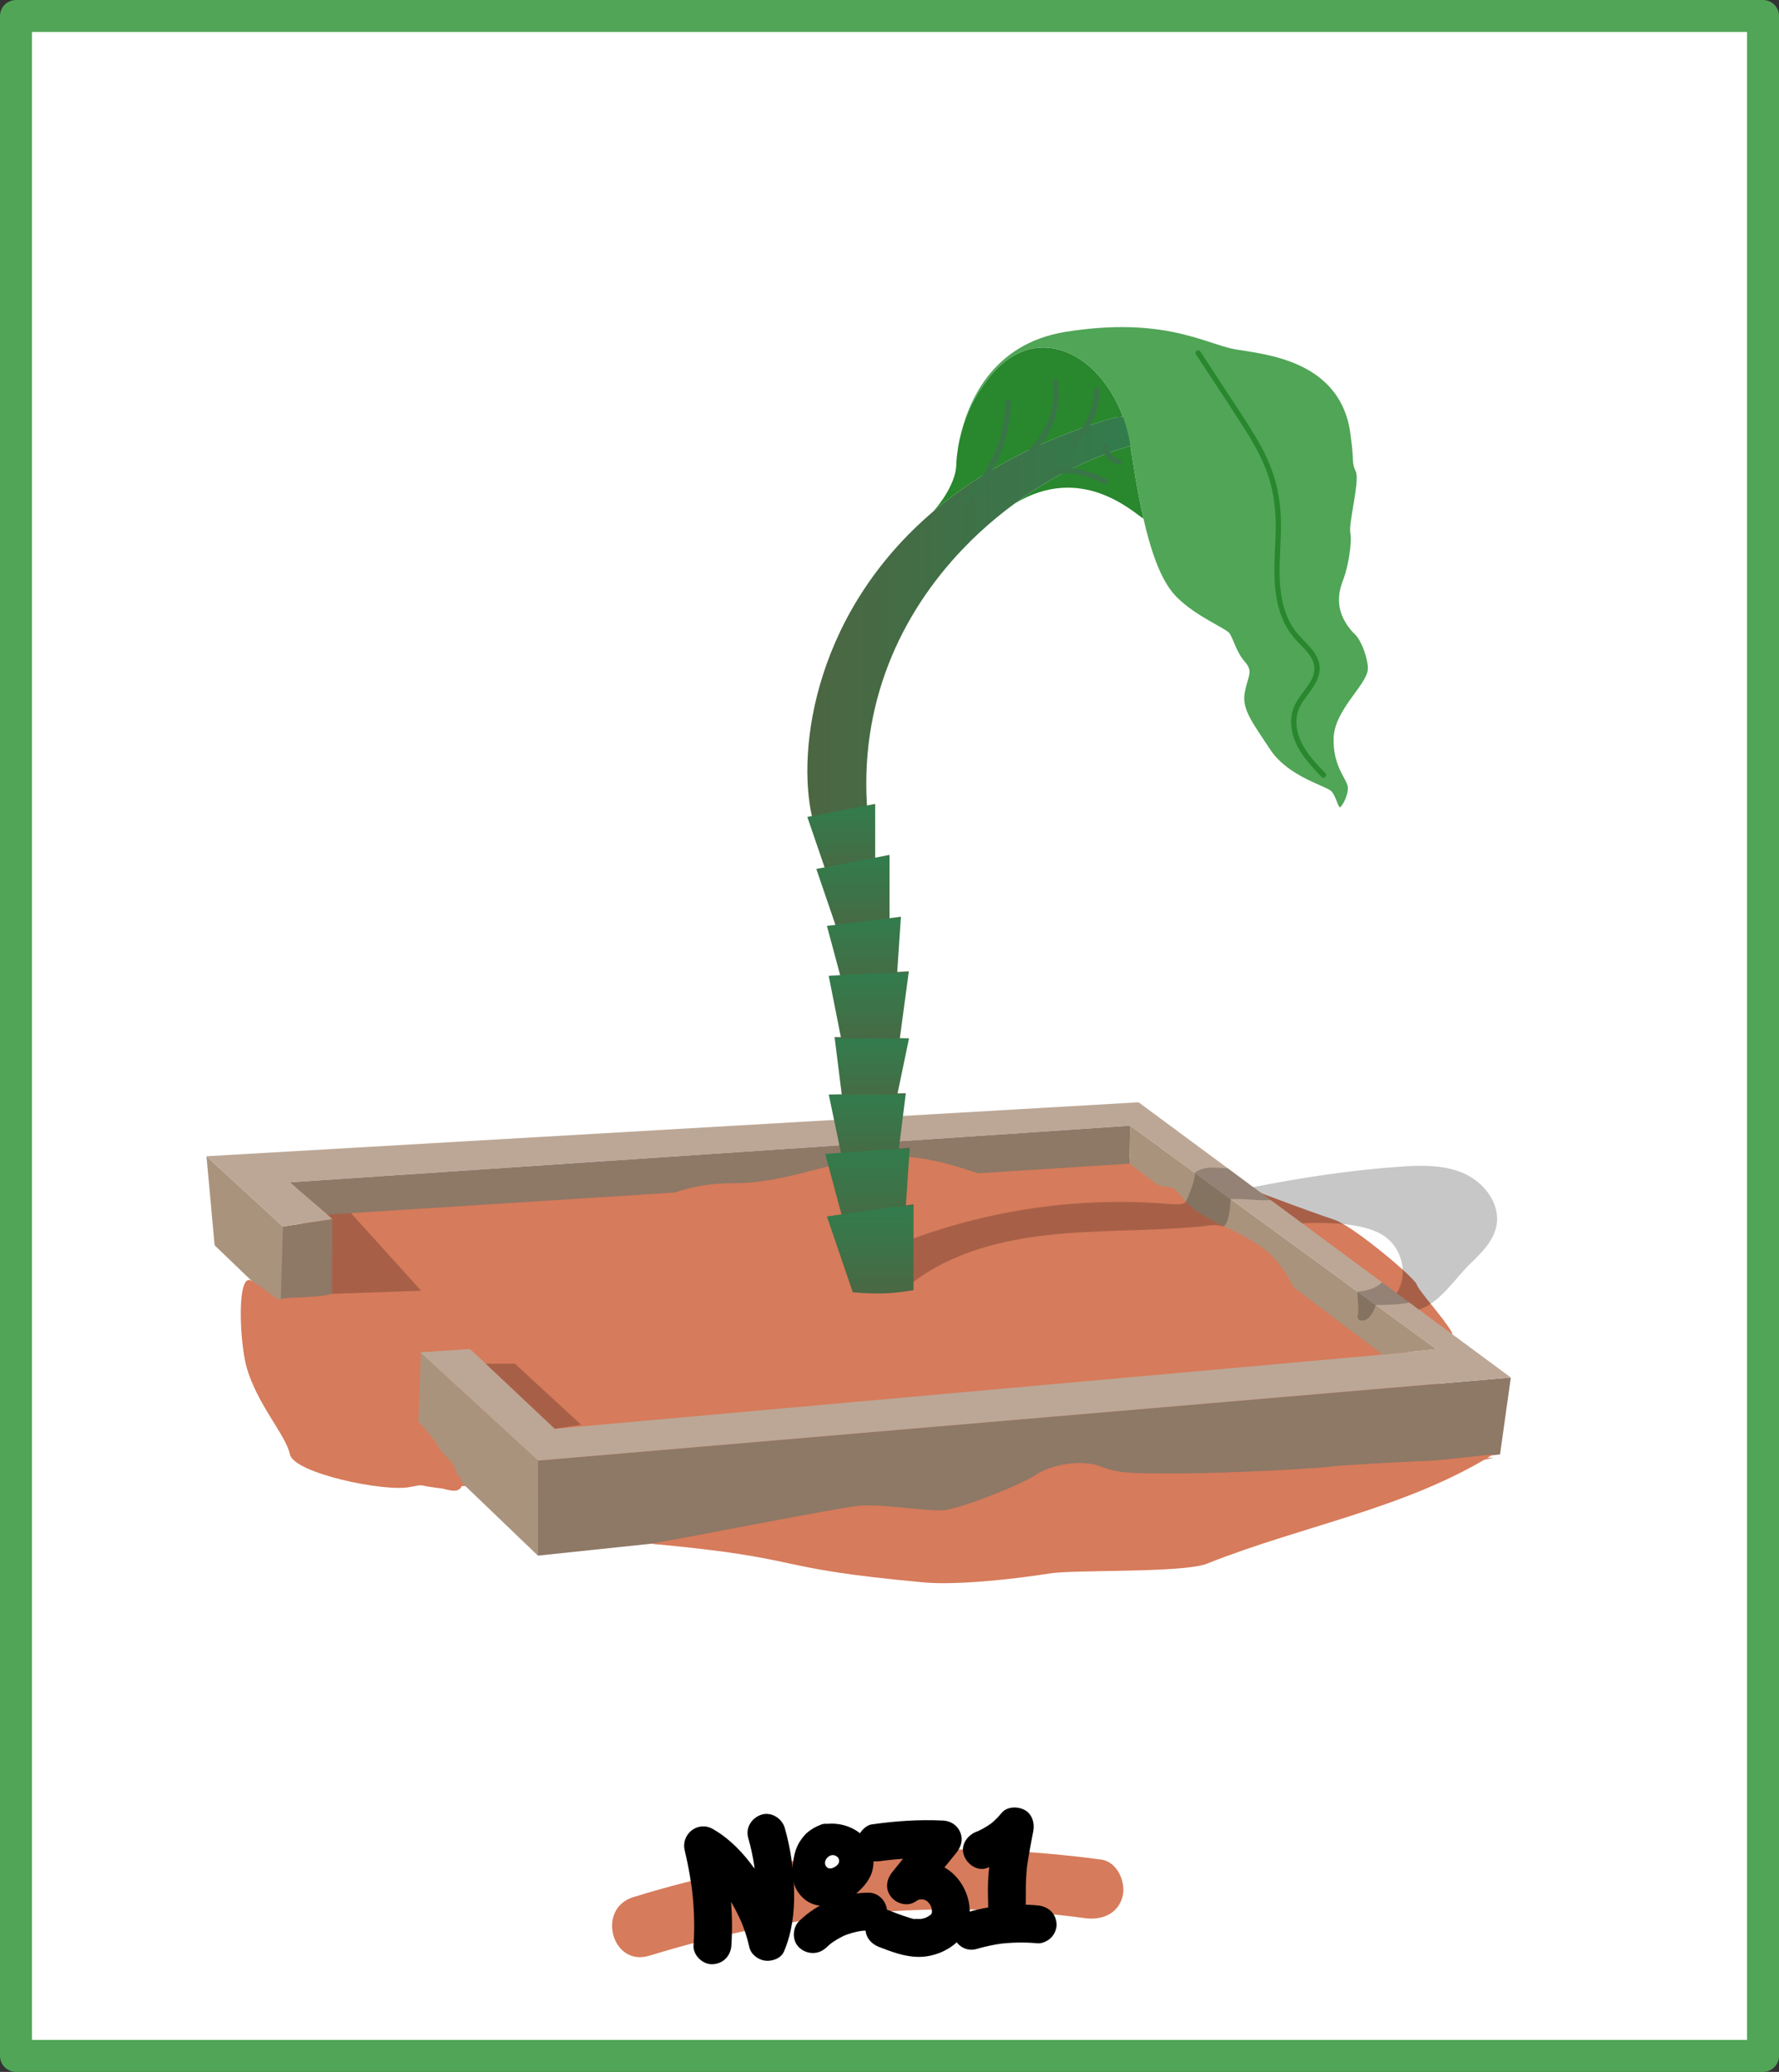
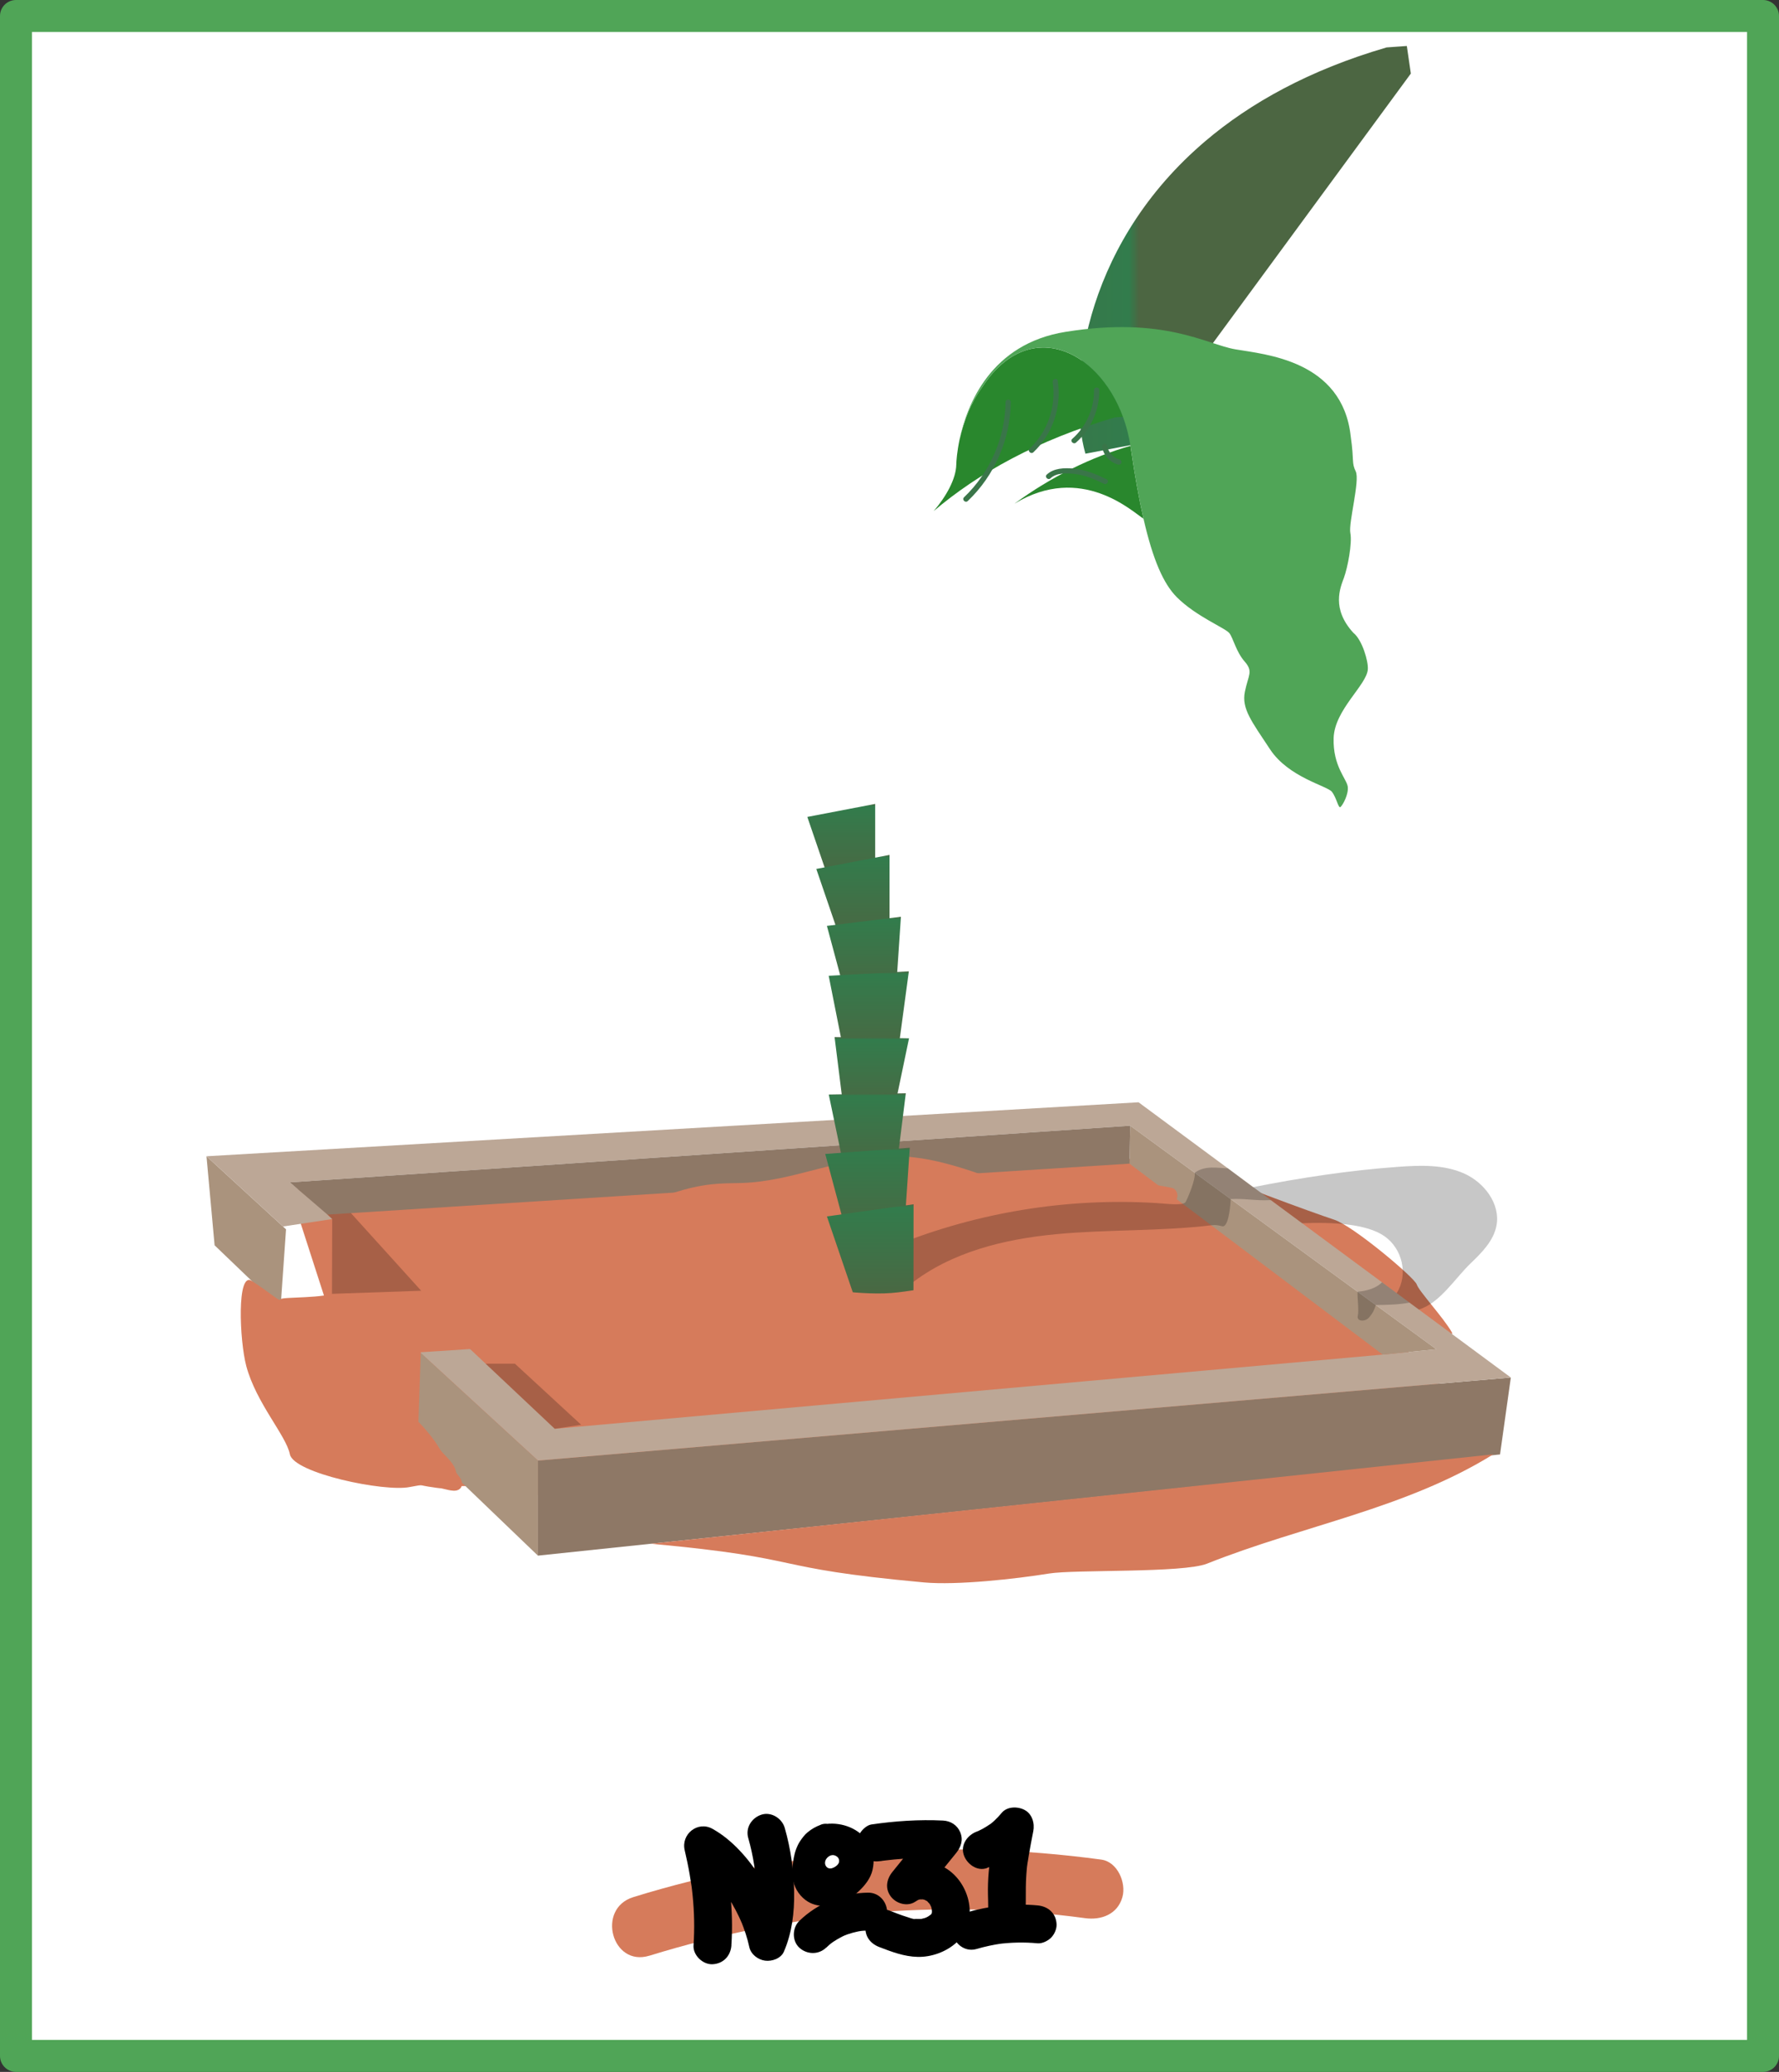
<svg xmlns="http://www.w3.org/2000/svg" xmlns:xlink="http://www.w3.org/1999/xlink" id="Layer_2" data-name="Layer 2" viewBox="0 0 556.91 648.43">
  <rect x="0" y="0" width="556.91" height="648.43" fill="#333333" stroke="none" />
  <defs>
    <style>
      .cls-1 {
        fill: #a8263f;
      }

      .cls-1, .cls-2, .cls-3, .cls-4, .cls-5, .cls-6, .cls-7, .cls-8, .cls-9, .cls-10, .cls-11, .cls-12, .cls-13, .cls-14, .cls-15, .cls-16, .cls-17, .cls-18, .cls-19, .cls-20 {
        stroke-width: 0px;
      }

      .cls-2 {
        fill: url(#linear-gradient);
      }

      .cls-21 {
        stroke: #50a557;
        stroke-linecap: round;
        stroke-width: 10px;
      }

      .cls-21, .cls-8 {
        fill: #fff;
      }

      .cls-21, .cls-22 {
        stroke-linejoin: round;
      }

      .cls-3 {
        fill: url(#linear-gradient-6);
      }

      .cls-5 {
        fill: #29872d;
      }

      .cls-6 {
        fill: url(#linear-gradient-5);
      }

      .cls-7, .cls-23 {
        opacity: .22;
      }

      .cls-9 {
        fill: url(#linear-gradient-2);
      }

      .cls-10 {
        fill: url(#linear-gradient-7);
      }

      .cls-11 {
        fill: url(#linear-gradient-3);
      }

      .cls-12 {
        fill: #bca796;
      }

      .cls-13 {
        fill: url(#linear-gradient-9);
      }

      .cls-14 {
        fill: #3a7549;
      }

      .cls-15 {
        fill: url(#linear-gradient-8);
      }

      .cls-16, .cls-22 {
        fill: #d67b5b;
      }

      .cls-17 {
        fill: #50a557;
      }

      .cls-18 {
        fill: #8e7866;
      }

      .cls-19 {
        fill: url(#linear-gradient-4);
      }

      .cls-22 {
        stroke: #d67b5b;
        stroke-width: .83px;
      }

      .cls-20 {
        fill: #aa937d;
      }
    </style>
    <linearGradient id="linear-gradient" x1="252.73" y1="193.97" x2="356.62" y2="193.97" gradientUnits="userSpaceOnUse">
      <stop offset="0" stop-color="#4c6642" />
      <stop offset=".97" stop-color="#327c4c" />
      <stop offset="1" stop-color="#4c6642" />
    </linearGradient>
    <linearGradient id="linear-gradient-2" x1="263.35" y1="276.3" x2="263.35" y2="251.6" xlink:href="#linear-gradient" />
    <linearGradient id="linear-gradient-3" x1="267" y1="294.21" x2="267" y2="267.56" xlink:href="#linear-gradient" />
    <linearGradient id="linear-gradient-4" x1="270.44" y1="312.5" x2="270.44" y2="286.92" xlink:href="#linear-gradient" />
    <linearGradient id="linear-gradient-5" x1="271.97" y1="330.24" x2="271.97" y2="304" xlink:href="#linear-gradient" />
    <linearGradient id="linear-gradient-6" x1="272.92" y1="348.36" x2="272.92" y2="324.58" xlink:href="#linear-gradient" />
    <linearGradient id="linear-gradient-7" x1="271.5" y1="366.76" x2="271.5" y2="342.16" xlink:href="#linear-gradient" />
    <linearGradient id="linear-gradient-8" x1="271.57" y1="387.43" x2="271.57" y2="359.21" xlink:href="#linear-gradient" />
    <linearGradient id="linear-gradient-9" x1="272.43" y1="407.29" x2="272.43" y2="376.9" xlink:href="#linear-gradient" />
  </defs>
  <g id="Layer_1-2" data-name="Layer 1">
    <rect class="cls-21" x="5" y="5" width="546.91" height="638.43" />
    <path class="cls-22" d="M454.16,417.22c-2.45-4.39-10.37-12.94-11-15-.63-2.06-19.79-18.21-25.65-20.11-5.86-1.9-36.26-12.94-40.69-15.89s75.53,55.32,75.53,55.32l1.82-4.32Z" />
    <polygon class="cls-16" points="92.42 377.59 113.96 444.35 143.41 465.08 162.73 465.08 186.11 477.03 460.07 444.35 437.93 419.8 345.82 357.41 85.77 372.61 92.42 377.59" />
    <polygon class="cls-18" points="168.39 457.11 168.39 486.86 469.58 455.19 472.96 431.12 168.39 457.11" />
    <polygon class="cls-20" points="89.54 384.73 87.81 409.53 67.18 389.74 64.64 361.87 89.54 384.73" />
-     <polygon class="cls-18" points="104 381.52 103.95 397.96 103.93 406.74 87.81 409.53 88.59 383.85 104 381.52" />
    <polygon class="cls-12" points="472.96 431.12 168.4 457.11 141.44 432.37 131.72 423.44 131.72 423.21 147.18 422.2 147.24 422.28 173.67 447.17 432.84 423.94 449.66 422.28 353.82 352.31 90.75 370.04 99.27 377.07 104 381.52 88.59 383.85 64.64 361.87 356.42 344.98 472.96 431.12" />
    <polygon class="cls-20" points="168.4 457.11 168.4 486.87 130.81 450.8 130.79 450.78 131.72 423.44 141.44 432.37 168.4 457.11" />
    <polygon class="cls-1" points="130.81 450.8 130.79 450.83 130.79 450.78 130.81 450.8" />
    <polygon class="cls-1" points="147.29 422.2 147.24 422.28 147.18 422.2 147.29 422.2" />
    <polyline class="cls-20" points="353.82 352.31 449.66 422.28 432.84 423.94 353.58 364.18" />
    <polyline class="cls-18" points="353.58 364.18 102.52 380.13 90.75 370.04 353.82 352.31" />
-     <path class="cls-16" d="M203.81,483.14c20.16-3.59,57.77-11.12,64.99-11.86,7.22-.74,21.04,1.79,26.53,1.37,5.49-.42,24.91-8.23,29.14-11.19,4.22-2.96,14.15-4.93,20.16-2.47,6.02,2.47,12.77,2.05,22.06,2.15,9.29.11,37.79-.92,49.93-2.15,12.14-1.23,42.65-2.18,50.46-2.81,7.81-.63-124.32,23.63-124.32,23.63l-103.61,5.12-35.35-1.79Z" />
    <g>
      <path class="cls-16" d="M211.65,375.66c9.06-2.94,13.69-2.8,20.08-2.93,15.94-.32,31.04-8.01,46.98-8.39,4.53-.11,9.07.38,13.5,1.34,2.98.65,5.9,1.5,8.81,2.43,3.3,1.05,6.56,2.19,9.83,3.33,5.86,2.05,11.72,4.09,17.58,6.14" />
      <path class="cls-16" d="M212.31,378.05c3.17-1.02,6.44-1.91,9.73-2.36,2.72-.37,5.48-.41,8.23-.46,7.77-.14,15.28-1.65,22.78-3.56s15.02-4.12,22.76-4.71c8.44-.65,16.53.98,24.54,3.54,9.21,2.94,18.29,6.29,27.41,9.48,1.26.44,2.71-.5,3.05-1.73.38-1.37-.46-2.61-1.73-3.05-8.19-2.86-16.36-5.81-24.59-8.55s-16.74-4.96-25.54-4.79c-16.01.3-30.82,7.91-46.78,8.38-3.11.09-6.23.06-9.33.4-4.05.44-7.98,1.38-11.86,2.63-3.03.97-1.73,5.77,1.32,4.78h0Z" />
    </g>
-     <path class="cls-16" d="M368.82,380.25c.69-1.62,1.09-3.22,1.04-4.99l-4.62,1.25c4.06,5.92,10.38,9.13,16.68,12.16,3.09,1.49,6.19,2.98,9.05,4.88,3.13,2.08,5.59,4.76,7.56,7.96,2.81,4.55,5.16,9.4,7.68,14.11,1.51,2.82,5.79.31,4.28-2.5-2.25-4.2-4.41-8.47-6.78-12.6-2.07-3.6-4.53-6.92-7.82-9.49-5.56-4.35-12.26-6.65-18.32-10.15-3.08-1.77-6.01-3.91-8.04-6.88-1.32-1.92-4.69-1.36-4.62,1.25.02.85-.03,1.69-.37,2.49-.52,1.23-.37,2.66.89,3.39,1.04.61,2.87.35,3.39-.89h0Z" />
    <path class="cls-16" d="M366.79,371.74c-6.47-1.23-12.98-2.27-19.51-3.14-1.33-.18-2.48,1.27-2.48,2.48,0,1.49,1.15,2.3,2.48,2.48,6.09.82,12.16,1.82,18.19,2.96,1.31.25,2.68-.37,3.05-1.73.33-1.21-.41-2.8-1.73-3.05h0Z" />
-     <path class="cls-2" d="M356.62,138.8c-.91.23-1.82.48-2.74.74-12.05,3.44-24.67,9.57-36.32,18.11-1.91,1.4-3.8,2.87-5.65,4.4-1.84,1.52-3.64,3.09-5.4,4.73-1.73,1.6-3.42,3.26-5.06,4.99-19.44,20.3-32.79,48.56-29.86,82.81l-16.84,3.19c-5.59-19.83-1.31-63.76,36.05-96.53.49-.43.99-.87,1.5-1.3,14.04-11.92,32.57-22.28,56.75-29.32l2.5-.18,3.82-.27,1.26,8.63Z" />
+     <path class="cls-2" d="M356.62,138.8l-16.84,3.19c-5.59-19.83-1.31-63.76,36.05-96.53.49-.43.99-.87,1.5-1.3,14.04-11.92,32.57-22.28,56.75-29.32l2.5-.18,3.82-.27,1.26,8.63Z" />
    <path class="cls-5" d="M351.54,130.45l-2.5.18c-24.18,7.04-42.71,17.4-56.75,29.32,3.97-4.64,6.98-10.1,7.07-14.52.03-1.24.24-4.1,1.01-7.77,1.42-6.09,3.57-11.61,6.92-16.23,14.41-22.4,36.37-12.36,44.25,9.01Z" />
    <path class="cls-5" d="M357.97,162.34c-3.4-2.13-19.47-17.45-40.41-4.69,11.65-8.54,24.27-14.68,36.32-18.11.03.16.05.32.08.48,1.29,8.83,2.61,16.19,4.01,22.32Z" />
    <path class="cls-17" d="M428.19,209.5c-.35,4.91-10.42,12.63-10.7,21.47-.28,8.84,4.14,12.84,4.42,15.26.28,2.42-1.54,5.68-2.25,6.32-.7.63-1.23-2.91-2.74-4.77-1.51-1.86-13.5-4.46-19.33-13.26-5.82-8.81-8.94-12.74-7.89-18,1.06-5.26,2.7-6.32-.03-9.44-2.74-3.12-3.58-7.29-4.81-8.91-1.23-1.62-10.45-5.23-16.49-11.3-4.1-4.12-7.44-11.56-10.4-24.53-1.41-6.13-2.73-13.49-4.01-22.32-.02-.16-.05-.32-.08-.48-.49-3.2-1.29-6.25-2.34-9.1-7.88-21.37-29.84-31.42-44.25-9.01-3.72,5.14-5.55,10.64-6.92,16.23,2.35-11.22,9.88-30.07,33.2-33.8,30.95-4.95,44,3.89,53.16,5.47,9.15,1.58,33.47,3.37,36.1,27.16,1.15,8.1.21,8.21,1.58,11.05,1.37,2.84-2.31,16.1-1.69,19.27.63,3.15-.84,10.84-2,13.99-1.16,3.16-4,9.68,2.95,17.26,2.74,2.14,4.74,8.98,4.52,11.44Z" />
-     <path class="cls-5" d="M374.36,110.85c5.14,7.86,10.36,15.67,15.39,23.59,2.91,4.59,5.57,9.36,7.29,14.53s2.39,10.78,2.32,16.34c-.13,9.92-1.78,20.41,2.73,29.69.95,1.95,2.19,3.72,3.65,5.32s3.16,3.1,4.39,4.93,1.73,3.91,1.04,6.05c-.61,1.9-1.91,3.53-3.09,5.12-1.37,1.85-2.75,3.74-3.41,5.98-.72,2.45-.59,5.1.07,7.55,1.43,5.28,5.3,9.37,8.99,13.21.74.77,1.9-.4,1.17-1.17-3.45-3.59-7.11-7.37-8.51-12.28-.69-2.43-.81-5.05.06-7.46.7-1.95,2.04-3.63,3.27-5.28,2.28-3.08,4.43-6.58,2.9-10.5s-5.45-6.39-7.74-9.88c-5.67-8.63-4.22-19.58-3.92-29.32.17-5.42-.14-10.8-1.54-16.05s-3.59-9.84-6.25-14.34c-2.89-4.89-6.11-9.59-9.22-14.34-2.73-4.17-5.45-8.34-8.18-12.52-.58-.88-2.01-.06-1.42.83h0Z" />
    <path class="cls-14" d="M323.5,141.54c6.05-5.68,8.9-14.18,7.63-22.36-.16-1.05-1.75-.6-1.59.44,1.18,7.59-1.62,15.51-7.21,20.76-.78.73.39,1.89,1.17,1.17h0Z" />
    <path class="cls-14" d="M336.83,138.52c4.67-4.11,7.37-10.22,7.3-16.44-.01-1.06-1.66-1.06-1.65,0,.07,5.81-2.45,11.43-6.81,15.27-.8.7.37,1.86,1.17,1.17h0Z" />
    <path class="cls-14" d="M328.86,149.69c1.91-1.78,5.05-1.62,7.45-1.37,3.33.34,6.3,1.65,9.28,3.09.95.46,1.79-.96.83-1.42-3.34-1.61-6.63-3-10.36-3.34-2.84-.26-6.17-.18-8.37,1.88-.78.73.39,1.89,1.17,1.17h0Z" />
    <path class="cls-14" d="M345.03,139.95c.43,2.58,2.49,4.78,5.01,5.45.42.11.91-.14,1.01-.58s-.13-.9-.58-1.01c-.14-.04-.27-.08-.4-.12-.07-.02-.13-.05-.2-.07-.02,0-.23-.1-.06-.02-.25-.12-.5-.24-.74-.39-.12-.07-.24-.15-.35-.24-.03-.02-.19-.15-.06-.04-.05-.04-.09-.07-.14-.11-.22-.18-.42-.38-.61-.58-.09-.1-.17-.19-.25-.29-.12-.15.06.09-.04-.06-.04-.06-.08-.11-.12-.17-.16-.23-.3-.47-.43-.73-.03-.06-.06-.13-.09-.19-.08-.16.04.12-.03-.06-.05-.13-.1-.26-.14-.4-.09-.27-.15-.54-.2-.82-.07-.43-.62-.7-1.01-.58-.46.15-.65.56-.58,1.01h0Z" />
    <path class="cls-14" d="M302.96,156.8c8.42-8.01,13.33-19.32,13.47-30.94.01-1.06-1.64-1.06-1.65,0-.13,11.2-4.88,22.05-12.99,29.77-.77.73.4,1.9,1.17,1.17h0Z" />
    <polygon class="cls-9" points="252.73 255.67 273.97 251.6 273.97 273.77 259.79 276.3 252.73 255.67" />
    <polygon class="cls-11" points="255.54 271.95 278.46 267.56 278.46 291.49 263.16 294.21 255.54 271.95" />
    <polygon class="cls-19" points="258.86 289.77 282.03 286.92 280.43 310.8 264.98 312.5 258.86 289.77" />
    <polygon class="cls-6" points="259.42 305.39 284.51 304 281.07 329.53 264.35 330.24 259.42 305.39" />
    <polygon class="cls-3" points="261.26 324.58 284.57 324.96 279.69 348.36 264.18 347.91 261.26 324.58" />
    <g class="cls-23">
      <path class="cls-4" d="M280.38,389.74c25.71-10.35,53.74-14.91,81.41-13.24,3.14.19,8.61.93,9.34-.28.58-.96,3.23-7.12,2.87-9.17,3.2-2.44,7.37-1.46,10.38-1.4l7.86,5.9c14.84-2.94,30.43-5.3,45.52-6.38,6.91-.49,14.13-.74,20.48,2.05,6.35,2.79,11.5,9.51,10.23,16.32-.89,4.78-4.58,8.47-8.09,11.84-4.96,4.77-9.63,12.45-16.21,14.46l-2.94-2.17c-3.31.65-7.17.73-10.55.76-.4,1.29-.75,2.34-2.14,3.93-1.24,1.42-3.95,1.24-3.48-.58.4-1.56-.21-6.15-.08-7.52,2.56-.18,5.86-1.03,7.65-2.95l4.59,3.39c3.7-5.75,1.81-13.86-3.79-17.79-5.6-3.93-16.31-4.45-25.8-4.08l-9.71-7.17-.4-.06c-4.02.26-8.23-.59-12.25-.33-.06,1.23-.45,7.61-2.14,8.46-.57.28-1.69-.53-3.65-.29-16.21,1.97-32.63,1.28-48.88,2.82-16.25,1.54-32.86,5.59-45.67,15.71" />
    </g>
    <polygon class="cls-10" points="283.56 342.16 259.44 342.55 264.49 366.76 280.54 366.3 283.56 342.16" />
    <polygon class="cls-15" points="284.8 359.21 258.34 361.15 265.4 387.43 283 385.91 284.8 359.21" />
    <polygon class="cls-13" points="285.99 376.9 258.86 380.7 267.93 407.29 285.96 404.52 285.99 376.9" />
    <path class="cls-16" d="M258.65,408.55c5.7.65,11.42,1.29,17.17,1.22,2.88-.04,5.75-.28,8.6-.73,2.2-.35,4.93-1.11,7.09-.2,1.23.52,2.66.37,3.39-.89.61-1.04.35-2.87-.89-3.39-2.82-1.2-5.53-1.13-8.51-.69s-5.76.84-8.71.92c-6.07.17-12.12-.52-18.14-1.2-1.33-.15-2.48,1.25-2.48,2.48,0,1.47,1.14,2.33,2.48,2.48h0Z" />
    <path class="cls-16" d="M203.81,483.14s.48-.78,0,0c50.43,4.64,34.95,7.46,85.38,12.1,10.39.96,28.94-1.11,39.23-2.78,7.99-1.3,41.93-.1,49.44-3.09,30.05-11.98,62.11-17.16,89.6-34.21" />
    <path class="cls-16" d="M139.35,458.99c-3.85,6.41-3.22,4.83-11.14,6.41-7.92,1.58-36.28-4.34-37.46-10.25-1.18-5.91-10.57-16.04-13.66-27.65-2.12-7.98-3-29.68,1.7-26.63,6.44,4.18,8.76,6.63,9.02,5.77s14.44-.15,17.6-2.36,25.4,4.38,25.4,4.38l-7.03,30.14,3.48,12.03,12.09,8.16Z" />
    <g>
      <path class="cls-16" d="M129.94,462.23c-.65.73,7.01,1.86,7.99,1.9s4.81,1.37,5.07.42-1.6-2.38-1.78-3.34c-.02-.11-.04-.21-.06-.32-.47-2.5-4.04-4.76-5.19-7.02-1.15-2.27-6.57-8.9-8.91-9.9-5.08-2.16-26.14-10.46,1,5.93,2.01,1.21-2.49,4.02-2.36,6.37.11,2.02.93,4.2,2.75,5.1.8.4,1.95.82,1.81,1.7" />
      <path class="cls-16" d="M128.51,461.4c-.71.93-.01,2.17.86,2.64.65.35,1.41.53,2.12.7,1.68.4,3.39.66,5.09.89.32.04.65.09.97.12.08,0,.16.02.24.02.04,0,.08,0,.12,0,.31.02-.15,0-.15-.02.02-.07,2.37.52,2.58.56,1.03.2,2.25.44,3.23-.09,1.32-.72,1.26-2.29.61-3.45-.12-.21-.26-.41-.41-.61-.08-.1-.16-.21-.24-.31l-.26-.33c.08.11.09.12.02.03-.14-.19-.29-.39-.42-.59-.05-.09-.11-.18-.15-.28.18.4.05.04.03-.08-.26-1.3-.96-2.35-1.79-3.36s-1.71-1.82-2.54-2.75c-.56-.63-.88-1.21-1.4-2.07-1.03-1.68-2.29-3.24-3.56-4.73-1.36-1.61-2.8-3.19-4.49-4.46-.83-.63-1.78-.99-2.74-1.38-.88-.36-1.76-.71-2.64-1.05-1.87-.72-3.76-1.43-5.69-1.98-1.4-.4-3.91-1.2-4.84.45-1.18,2.11,1.86,4,3.22,5,1.59,1.17,3.24,2.26,4.9,3.32,1.19.76,2.38,1.51,3.59,2.25.66.41,1.33.82,2,1.22.14.08.28.19.42.26.32.15-.25-.24-.03-.01-.13-.13-.21-.27-.26-.45.05.18,0-.28,0-.26-.05-.21.03-.11-.02.04-.02.05-.14.33-.02.07s-.12.2-.17.28c-.25.4-.54.78-.82,1.16-.63.84-1.25,1.67-1.62,2.66-.43,1.17-.23,2.51.1,3.68.36,1.3,1.04,2.62,2.08,3.51.52.44,1.03.73,1.63,1.03.17.09.52.37.7.39.12,0-.05-.01-.12-.16-.04-.08-.05-.56-.08-.19-.07.89.81,1.65,1.65,1.65.95,0,1.59-.76,1.65-1.65.11-1.51-1.15-2.42-2.36-3-.23-.11-.45-.22-.66-.35-.26-.17.25.24-.15-.11-.09-.08-.17-.16-.25-.24-.25-.26-.19-.19-.38-.5-.06-.1-.12-.2-.18-.31,0,0-.22-.48-.13-.26-.11-.28-.2-.57-.28-.86-.03-.12-.06-.24-.08-.36,0,.02-.1-.57-.06-.28-.03-.21-.01-.44-.05-.65-.06-.32-.13.31,0,0,.04-.11.07-.23.1-.34.02-.09.13-.26-.03.05.05-.1.09-.19.14-.29.1-.18.2-.35.31-.52.25-.39.53-.76.81-1.13,1.1-1.45,2.42-3.49.72-5.08-.55-.52-1.31-.86-1.95-1.26s-1.27-.78-1.9-1.17c-1.04-.65-2.08-1.3-3.11-1.96-1.52-.98-3.04-1.98-4.5-3.06-.12-.09-.24-.18-.36-.27-.37-.28.25.2-.1-.08-.21-.16-.41-.33-.61-.5-.29-.25-.56-.5-.82-.78-.04-.05-.08-.1-.12-.14-.14-.14.3.44.13.16-.02-.04-.06-.08-.07-.12-.07-.27.16.46.1.25.16.59-.21,1.32-.8,1.6-.31.15-.19.08-.1.05.26-.08-.46.01-.29.04.1.01.21,0,.31,0,.11,0,.23.04.34.03-.65.03-.19-.02.07.03,1.67.33,3.31.92,4.91,1.5,1.72.62,3.42,1.29,5.1,1.98.16.07.32.13.48.2.08.03.15.07.23.1-.18-.07-.41-.18-.14-.06.24.11.46.23.68.37.13.09.25.18.38.27-.38-.28.17.14.26.22,1.49,1.27,2.81,2.77,4.06,4.28.3.36.59.72.88,1.08.06.08.12.16.18.24-.22-.28.07.1.1.13.14.19.28.37.42.56.44.61.88,1.23,1.25,1.89,1.1,1.94,2.74,3.35,4.16,5.03.07.09.15.18.22.27-.14-.17.03.05.05.07.15.22.31.44.44.68.05.09.1.18.14.28.21.39-.04-.26.06.16.06.25.1.5.17.74.13.49.37.93.66,1.34.19.26.39.51.58.76-.17-.23.03.04.07.1.1.14.21.28.3.43.05.08.09.16.14.24.17.26,0,.02-.01-.05.02.37.03-.34.04-.35.09-.27.33-.62.58-.77.35-.2.33-.13.15-.08s.44.03.13-.03c-.17-.03-.38-.02-.55-.03-.39-.02.25.06,0,0-.11-.03-.22-.04-.33-.06-.21-.04-.41-.08-.61-.12-.46-.1-.92-.21-1.38-.31-.59-.13-1.18-.21-1.79-.27-.12-.01-.23-.03-.35-.04-.08,0-.53-.07-.22-.03s-.19-.03-.28-.04c-.22-.03-.45-.07-.67-.1-1.55-.24-3.12-.49-4.62-.93-.13-.04-.25-.08-.38-.12-.03,0-.17-.04-.18-.07,0-.02.41.2.21.09s-.29-.26.07.1c.34.33.56,1.28.2,1.76.54-.71.11-1.85-.59-2.26-.85-.5-1.72-.12-2.26.59h0Z" />
    </g>
    <polygon class="cls-7" points="103.93 404.93 131.85 403.96 109.86 379.66 102.52 380.13 104 381.52 103.93 404.93" />
    <polygon class="cls-7" points="152.03 426.79 161.19 426.79 181.92 445.9 173.67 447.17 152.03 426.79" />
    <path class="cls-16" d="M203.3,612.07c43.95-13.61,90.74-17.93,136.39-11.75,5.08.69,10.2-1.22,11.69-6.64,1.22-4.43-1.52-10.99-6.64-11.69-49.14-6.65-99.07-2.94-146.5,11.75-11.64,3.61-6.68,21.95,5.05,18.32h0Z" />
    <g>
      <path class="cls-4" d="M257.03,571.05c-1.71.66-2.83,1.27-4.24,2.42-.88.73-1.59,1.67-2.23,2.61-1.05,1.54-1.72,3.46-2.06,5.29-.47,2.49-.67,4.77-.17,7.27.53,2.67,2.3,5.15,4.63,6.54,2.76,1.64,6.08,1.58,9.03.56,1.22-.42,2.43-.88,3.59-1.45,1.23-.6,2.32-1.52,3.31-2.45,1.9-1.79,3.65-4,4.25-6.6.65-2.84.45-5.93-1.15-8.43-2.85-4.46-8.23-6.58-13.38-5.97-.82-.03-1.58.14-2.28.51-.73.24-1.37.65-1.91,1.23-1.03,1.03-1.8,2.71-1.74,4.19s.57,3.12,1.74,4.19c1.08.99,2.67,1.92,4.19,1.74,1.02-.12,2.05-.19,3.07-.06l-1.58-.21c.67.1,1.3.29,1.93.55l-1.42-.6c.68.3,1.33.63,1.92,1.08l-1.2-.93c.42.34.79.71,1.12,1.13l-.93-1.2c.23.32.43.65.59,1.01l-.6-1.42c.15.37.25.73.31,1.13l-.21-1.58c.05.48.04.95-.01,1.43l.21-1.58c-.08.56-.22,1.09-.44,1.61l.6-1.42c-.17.38-.38.72-.63,1.05l.93-1.2c-.81.99-1.67,1.92-2.67,2.72l1.2-.93c-.53.4-1.1.71-1.71.98l1.42-.6c-1.07.44-2.22.91-3.36,1.11l1.58-.21c-.45.06-.88.07-1.33.03l1.58.21c-.37-.05-.71-.14-1.06-.28l1.42.6c-.25-.12-.48-.25-.7-.4l1.2.93c-.24-.19-.45-.39-.65-.63l.93,1.2c-.26-.34-.47-.7-.64-1.1l.6,1.42c-.18-.47-.31-.95-.38-1.45l.21,1.58c-.12-.95-.04-1.87.08-2.82l-.21,1.58c.16-1.16.42-2.31.86-3.4l-.6,1.42c.26-.6.57-1.16.96-1.69l-.93,1.2c.33-.42.69-.79,1.1-1.13l-1.2.93c.4-.3.81-.55,1.26-.75l-1.42.6c.12-.05.24-.1.36-.15,1.48-.57,2.71-1.31,3.54-2.72.74-1.27,1.06-3.14.6-4.57s-1.35-2.82-2.72-3.54-3.1-1.16-4.57-.6h0Z" />
      <path class="cls-4" d="M258.62,609.58c.68-.66,1.39-1.27,2.13-1.86l-1.2.93c1.73-1.32,3.61-2.41,5.61-3.27l-1.42.6c2.1-.87,4.28-1.47,6.53-1.78l-1.58.21c1.03-.13,2.06-.2,3.1-.21,3.1-.02,6.07-2.71,5.93-5.93s-2.6-5.95-5.93-5.93c-8.02.06-15.8,3.27-21.57,8.84-2.23,2.16-2.33,6.24,0,8.38s6,2.3,8.38,0h0Z" />
      <path class="cls-4" d="M228.95,608.83c.76-11.05-.68-22.17-3.2-32.92l-8.7,6.69c.62.34,1.22.71,1.81,1.1.32.22.64.45.96.67.89.63-1.03-.86-.12-.1,1.08.91,2.12,1.84,3.1,2.86.55.57,1.08,1.15,1.6,1.75.28.33.56.66.83.99.25.3.94,1.3,0-.03.91,1.29,1.85,2.54,2.7,3.88s1.64,2.71,2.38,4.11c.35.67.69,1.34,1.01,2.02.16.34.32.68.47,1.02.08.17.67,1.63.3.65s.11.29.19.48c.16.39.31.78.45,1.18.25.66.48,1.33.7,2,.45,1.38.83,2.78,1.14,4.2.5,2.28,2.73,3.95,4.93,4.24s4.98-.69,5.9-2.83c2.53-5.87,3.3-12.22,3.2-18.59-.1-6.76-1.07-13.63-2.94-20.13-.85-2.98-4.22-5.13-7.29-4.14s-5.05,4.1-4.14,7.29c.81,2.83,1.43,5.7,1.88,8.61.05.32.19,1.76.02.05.04.41.1.82.15,1.22.08.68.15,1.36.21,2.04.13,1.55.22,3.1.25,4.65.03,1.44.01,2.87-.06,4.31-.03.69-.08,1.38-.14,2.07-.03.37-.07.73-.11,1.1-.03.23-.14,1.33-.03.28s-.01.03-.05.26c-.06.34-.12.68-.18,1.02-.12.6-.25,1.19-.4,1.78s-.3,1.12-.48,1.67c-.17.52-.97,2.45-.13.52l10.83,1.42c-1.46-6.63-4.37-13.11-8.04-18.81s-8.68-11.59-14.91-15.05c-4.61-2.56-9.88,1.65-8.7,6.69.59,2.53,1.13,5.07,1.57,7.63.22,1.28.42,2.56.61,3.84.1.69.09.64-.02-.13.04.32.08.64.12.96.08.64.15,1.29.21,1.93.52,5.16.63,10.35.28,15.53-.21,3.1,2.88,6.06,5.93,5.93,3.39-.15,5.7-2.61,5.93-5.93h0Z" />
      <path class="cls-4" d="M275.91,582.43c.22-.03,1.83-.34.35-.06.32-.06.64-.08.96-.12.88-.11,1.77-.2,2.66-.29,1.69-.16,3.39-.28,5.09-.36,3.4-.16,6.8-.15,10.2.02l-4.19-10.12c-3.87,4.78-7.73,9.55-11.6,14.33-1.88,2.32-2.39,5.28-.46,7.78,1.69,2.19,5.19,3.2,7.64,1.53.37-.25.75-.45,1.14-.68.41-.19.22-.12-.54.23.24-.08.48-.15.73-.22.18-.05.37-.09.56-.12.46-.08.25-.05-.63.09.03.05.97,0,1.14,0,.65.06.51.03-.44-.08.25.05.5.1.74.17l.37.11c.6.22.48.16-.35-.18.21.19.72.4.97.54,1.02.6-.8-.83-.04-.04.13.13.88,1.06,1,1.06-.33,0-.77-1.14-.09,0,.18.3.31.69.51.97-.35-.86-.41-.99-.19-.39l.11.35c.07.23.13.47.18.71.12.64.1.48-.04-.49-.07.29.06.72.06,1.02s-.09.71-.05,1c.16-1.02.17-1.22.04-.6-.04.16-.09.32-.14.48-.15.43-.05.22.28-.62-.1.21-.22.42-.35.62-.48.95.88-.82-.03.02-.15.16-.3.3-.46.44-.38.34-.2.21.55-.39-.34.1-.73.48-1.05.66-.16.09-.33.18-.5.26-.58.27-.46.23.36-.12,0,.05-1.02.37-1.07.39-.32.1-.72.14-1.02.27,1.11-.12,1.27-.15.5-.07-.22.02-.44.03-.67.04-.5.02-1.01,0-1.51-.02l-.42-.03c-.67-.07-.56-.06.33.05-.33.23-2.29-.53-2.63-.63-1.87-.56-3.69-1.31-5.51-2.01-2.9-1.11-6.63,1.23-7.29,4.14-.77,3.38,1.03,6.1,4.14,7.29,3.92,1.5,7.76,2.98,12.02,3.08s8.9-1.53,12.16-4.5c7.2-6.55,4.36-18.7-3.51-23.35-4.6-2.71-10.88-2.72-15.34.31l7.18,9.31c3.87-4.78,7.73-9.55,11.6-14.33,1.54-1.91,2.23-4.09,1.23-6.47-.94-2.23-3.01-3.53-5.41-3.64-7.51-.36-14.96.14-22.4,1.23-1.37.2-2.88,1.59-3.54,2.72-.74,1.27-1.06,3.14-.6,4.57s1.35,2.82,2.72,3.54c1.5.79,2.9.84,4.57.6h0Z" />
      <path class="cls-4" d="M308.96,584.62c4.99-1.85,9.55-4.74,12.96-8.87l-9.9-5.76c-1.03,5.23-2.01,10.48-2.5,15.8-.22,2.43-.29,4.86-.24,7.29.03,1.16.07,2.32.07,3.48,0,.62-.01,1.23-.05,1.85-.02.29-.25,2.35-.03.81-.23,1.65-.28,3.07.6,4.57.72,1.23,2.13,2.4,3.54,2.72,2.8.64,6.83-.86,7.29-4.14.74-5.21.19-10.38.59-15.61.09-1.2.15-2.45.38-3.64-.29,1.55.08-.56.13-.84.09-.56.18-1.13.27-1.69.42-2.49.9-4.97,1.39-7.45s-.3-5.41-2.72-6.69c-2.18-1.15-5.48-1.13-7.18.93-.68.83-1.41,1.61-2.19,2.34-.29.27-.59.54-.9.8-.2.17-.41.34-.62.51.67-.52.75-.58.23-.21-.79.51-1.56,1.04-2.38,1.49-.47.26-.95.48-1.43.72-.59.26-.49.22.31-.12-.25.1-.5.19-.75.29-2.9,1.07-5.18,4.06-4.14,7.29.92,2.84,4.18,5.29,7.29,4.14h0Z" />
      <path class="cls-4" d="M305.7,609.97c2.67-.78,5.38-1.36,8.13-1.74l-1.58.21c4.18-.55,8.39-.64,12.58-.25,1.43.13,3.21-.76,4.19-1.74,1.03-1.03,1.8-2.71,1.74-4.19-.15-3.46-2.61-5.62-5.93-5.93-7.46-.7-15.1.11-22.29,2.21-2.97.87-5.13,4.21-4.14,7.29s4.1,5.07,7.29,4.14h0Z" />
      <path class="cls-8" d="M262.58,583.01c-.21.52-.66.9-1.13,1.21-.62.4-1.39.7-2.08.46-.6-.21-1.02-.8-1.09-1.43-.07-.63.17-1.27.6-1.75s1.01-.86,1.64-.91c.79-.06,1.49.35,1.84.8.34.44.43,1.08.23,1.61Z" />
    </g>
  </g>
</svg>